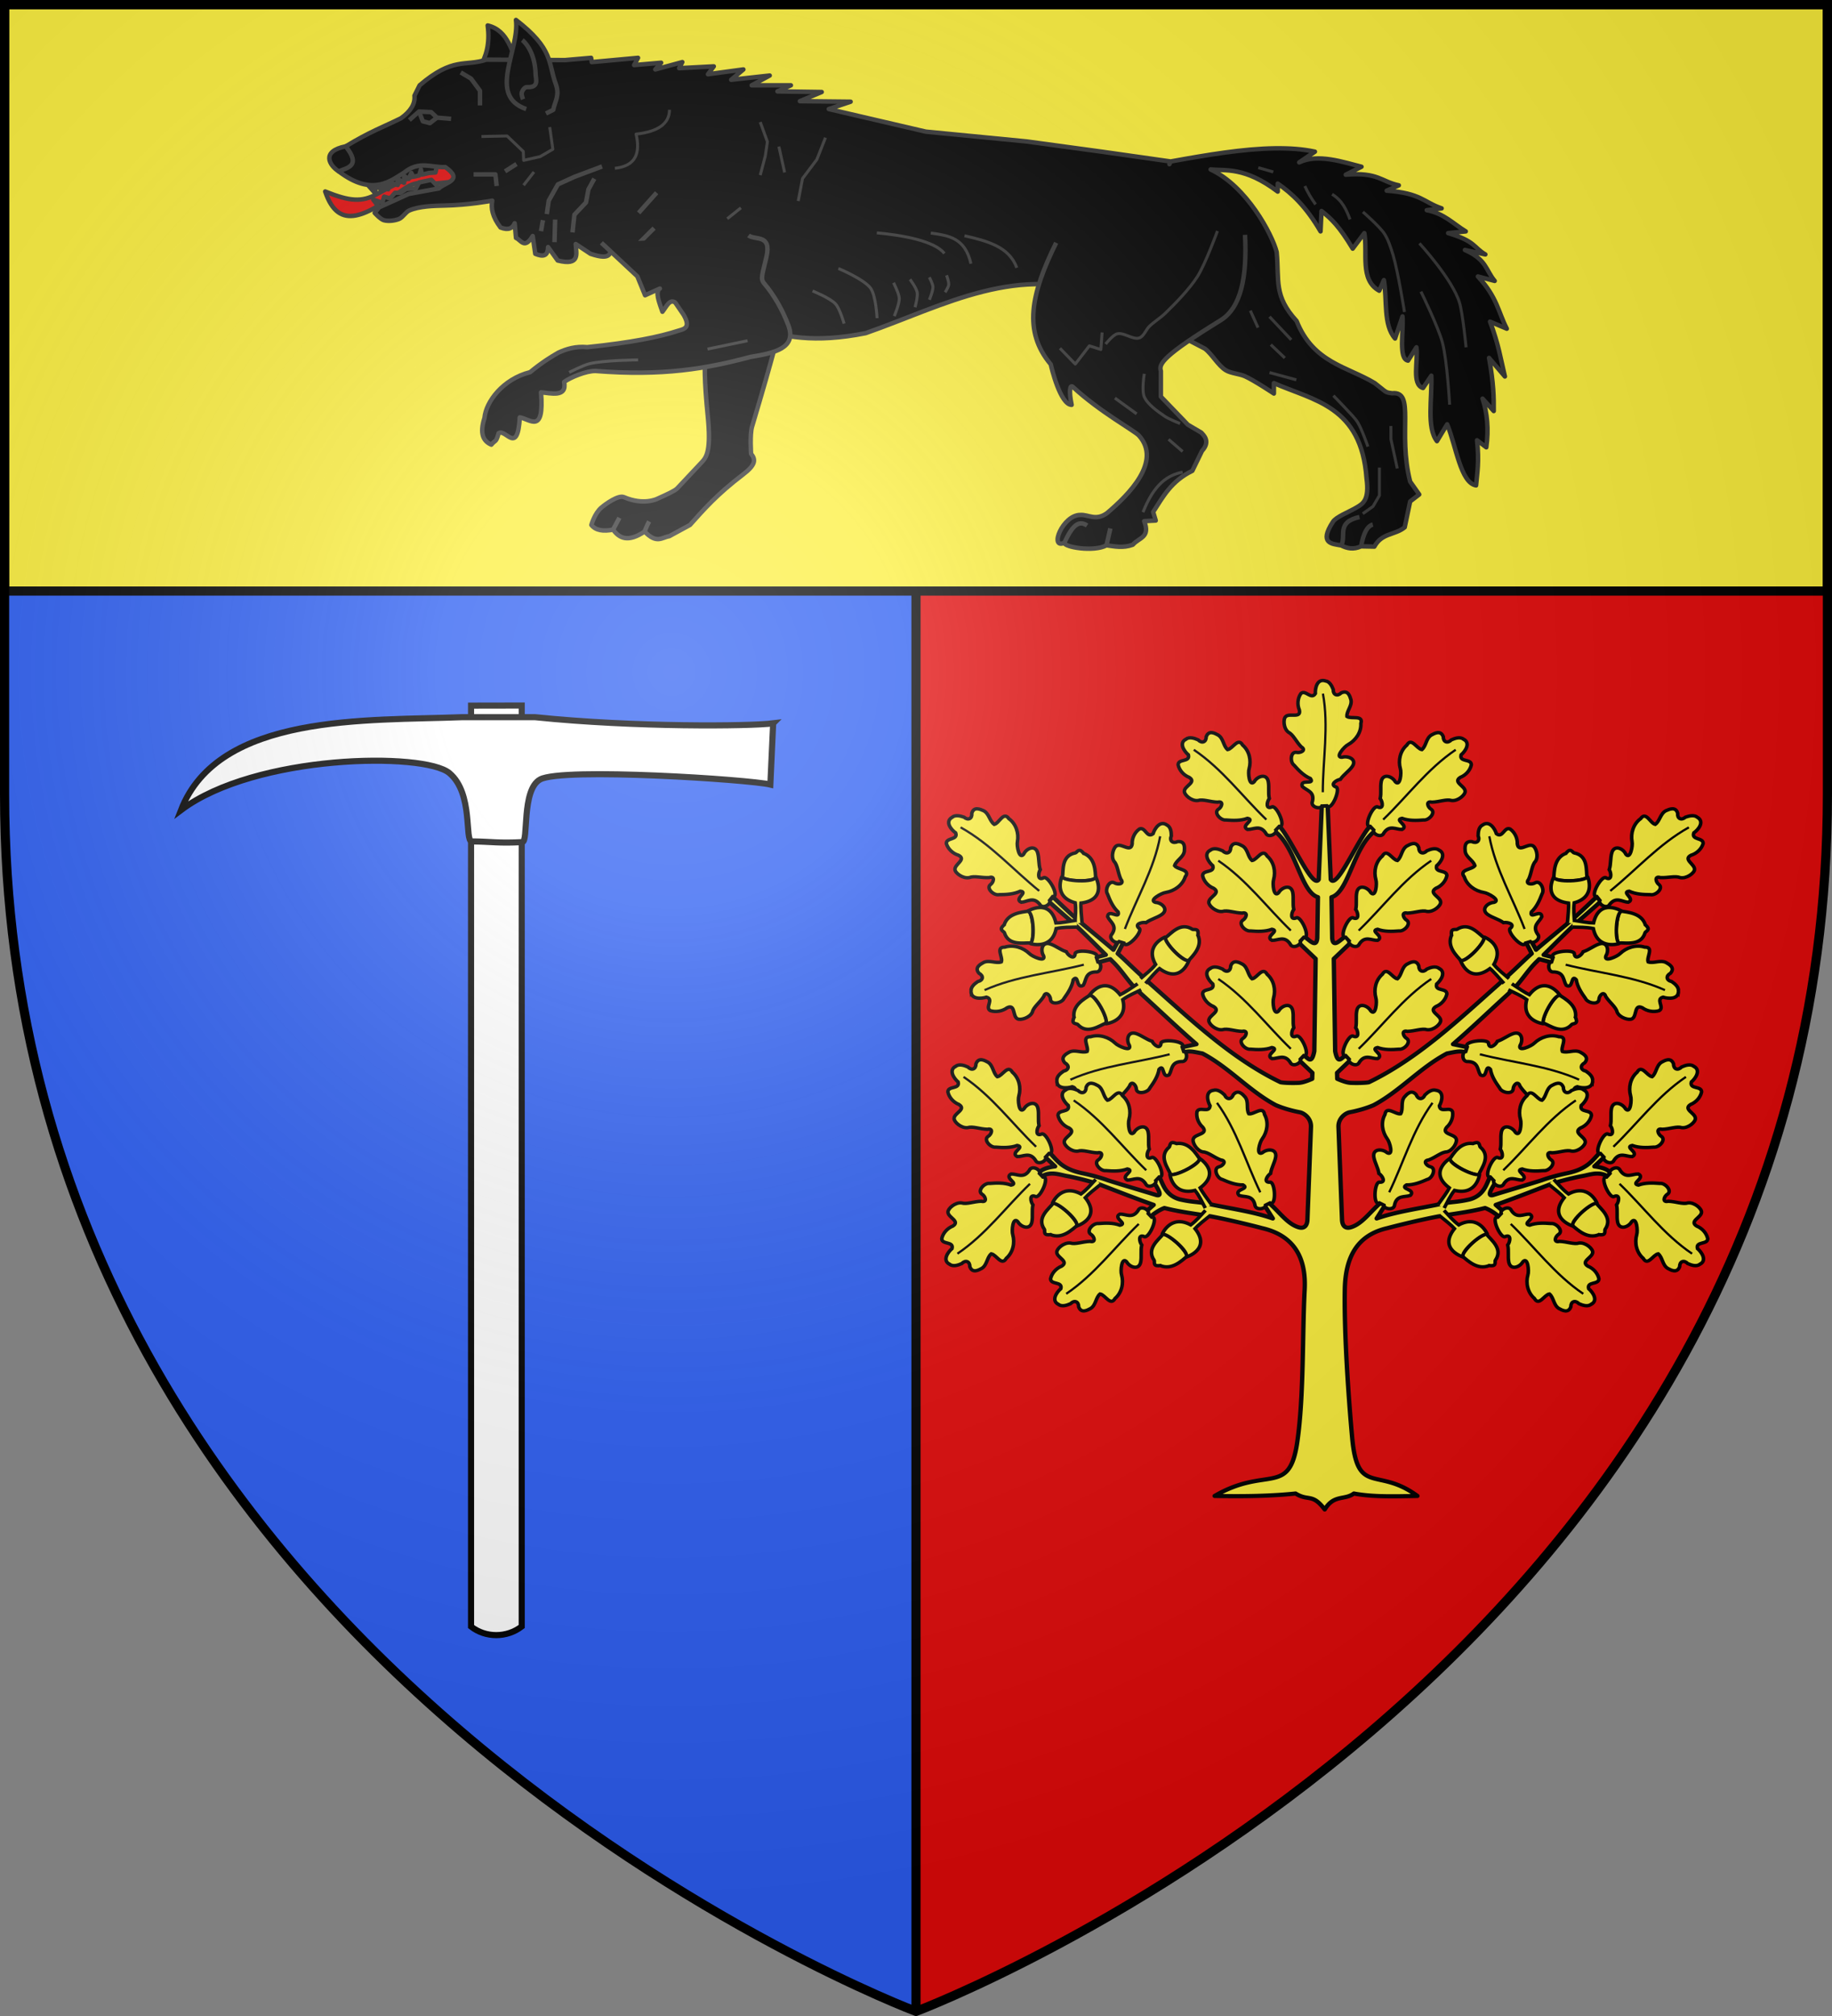
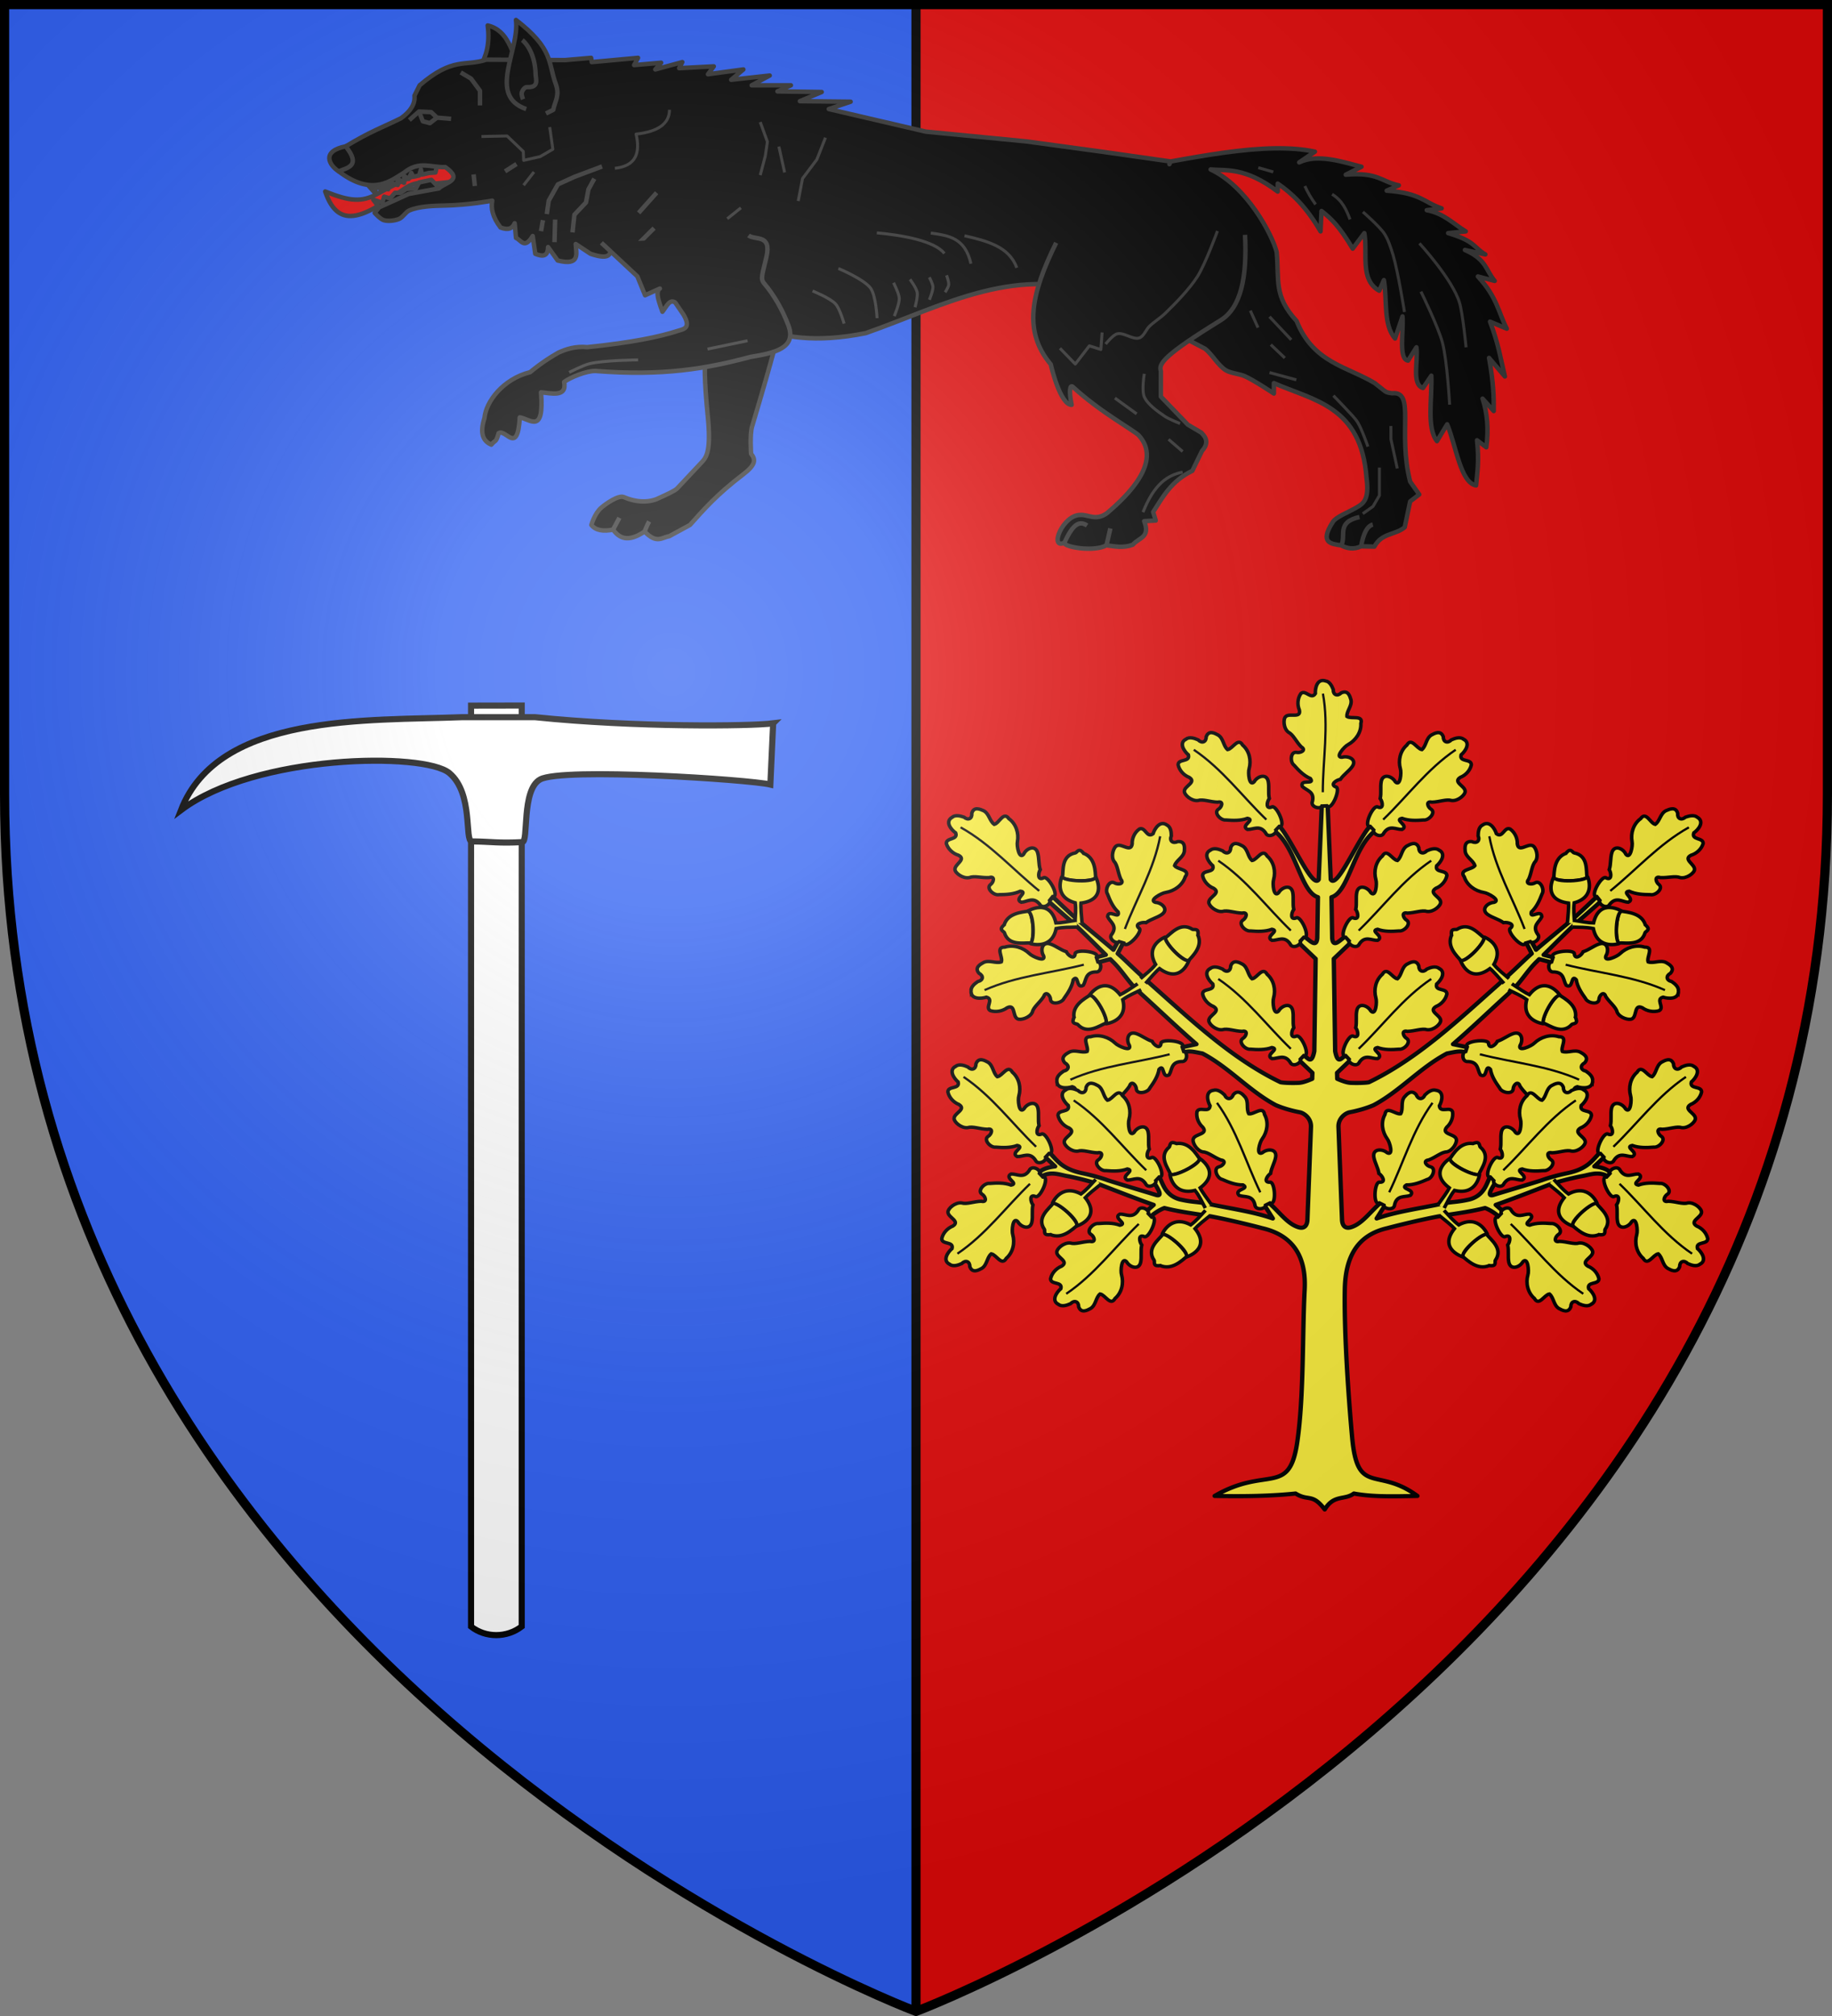
<svg xmlns="http://www.w3.org/2000/svg" xmlns:xlink="http://www.w3.org/1999/xlink" width="600" height="660" version="1.0">
  <rect width="100%" height="100%" fill="#808080" stroke="none" />
  <defs>
    <g id="b">
      <path id="a" d="M0 0v1h.5z" transform="rotate(18 3.157 -.5)" />
      <use xlink:href="#a" width="810" height="540" transform="scale(-1 1)" />
    </g>
    <g id="d">
      <use xlink:href="#b" width="810" height="540" transform="rotate(72)" />
      <use xlink:href="#b" width="810" height="540" transform="rotate(144)" />
    </g>
    <g id="g">
      <path id="f" d="M0 0v1h.5z" transform="rotate(18 3.157 -.5)" />
      <use xlink:href="#f" width="810" height="540" transform="scale(-1 1)" />
    </g>
    <g id="h">
      <use xlink:href="#g" width="810" height="540" transform="rotate(72)" />
      <use xlink:href="#g" width="810" height="540" transform="rotate(144)" />
    </g>
    <g id="j">
      <path id="i" d="M0 0v1h.5z" transform="rotate(18 3.157 -.5)" />
      <use xlink:href="#i" width="810" height="540" transform="scale(-1 1)" />
    </g>
    <path id="k" d="M-298.5-298.5h597V-40C298.5 246.31 0 358.5 0 358.5S-298.5 246.31-298.5-40z" />
    <path id="e" d="M2.922 27.673c0-5.952 2.317-9.844 5.579-11.013 1.448-.519 3.307-.273 5.018 1.447 2.119 2.129 2.736 7.993-3.483 9.121.658-.956.619-3.081-.714-3.787-.99-.524-2.113-.253-2.676.123-.824.552-1.729 2.106-1.679 4.108z" />
    <radialGradient id="z" cx="-80" cy="-80" r="405" gradientUnits="userSpaceOnUse">
      <stop offset="0" style="stop-color:#fff;stop-opacity:.31" />
      <stop offset=".19" style="stop-color:#fff;stop-opacity:.25" />
      <stop offset=".6" style="stop-color:#6b6b6b;stop-opacity:.125" />
      <stop offset="1" style="stop-color:#000;stop-opacity:.125" />
    </radialGradient>
  </defs>
  <g transform="translate(300 300)">
    <use xlink:href="#k" width="600" height="660" style="fill:#e20909" />
    <path d="M-298.5-298.5H0v657S-298.5 246.31-298.5-40z" style="fill:#2b5df2" />
    <path d="M300 658.5V1.5" style="opacity:1;fill:none;fill-opacity:1;fill-rule:nonzero;stroke:#000;stroke-width:3;stroke-linecap:butt;stroke-linejoin:round;stroke-miterlimit:4;stroke-dasharray:none;stroke-dashoffset:0;stroke-opacity:1" transform="translate(-300 -300)" />
-     <path d="M-298.5-298.5h597v192h-597z" style="fill:#fcef3c;fill-opacity:1;fill-rule:nonzero;stroke:#000;stroke-opacity:1;stroke-width:3" />
    <path d="M-95.745 281.381v-4.679h0z" style="opacity:.615;fill:#fcef3c;fill-opacity:.991;fill-rule:evenodd;stroke:#000;stroke-width:2.5;stroke-linecap:round;stroke-linejoin:round;stroke-miterlimit:4;stroke-dasharray:none;stroke-dashoffset:0;stroke-opacity:1" transform="translate(2668.07 1766.199)" />
    <path d="M-95.745 281.381v-4.679h0z" style="opacity:.615;fill:#fcef3c;fill-opacity:.991;fill-rule:evenodd;stroke:#000;stroke-width:2.5;stroke-linecap:round;stroke-linejoin:round;stroke-miterlimit:4;stroke-dasharray:none;stroke-dashoffset:0;stroke-opacity:1" transform="translate(-502.043 1296.604)" />
  </g>
  <path d="M-139.499-278.077c1.983-3.446 3.328-7.498 2.525-13.59 6.827 1.642 7.86 8.787 10.518 14.39" style="fill:#000;fill-opacity:1;fill-rule:nonzero;stroke:#313131;stroke-width:1.462;stroke-linecap:butt;stroke-linejoin:round;stroke-miterlimit:4;stroke-dasharray:none;stroke-opacity:1" transform="translate(296.702 300)" />
  <path d="m-144.758-240.904-11.36 1.199c-3.566-.933-5.86-.125-8.625 1.799-11.711 8.148-20.9 14.154-25.455.6 7.979 3.218 11.963 3.592 17.04.799 6.883-3.788 14.073-7.02 19.775-8.994l9.046-1.199" style="fill:#e20909;fill-opacity:1;fill-rule:nonzero;stroke:#313131;stroke-width:1.462;stroke-linecap:butt;stroke-linejoin:round;stroke-miterlimit:4;stroke-dasharray:none;stroke-opacity:1" transform="translate(296.702 300)" />
  <path d="M-183.466-252.096c-8.176 1.62-5.386 6.243-2.314 8.194l7.783-1.2zM-153.593-245.7l-.492 2.173-2.083.14-2.38.566-.297-1.696-.595 1.979-1.934.424-.595-1.272-.893 1.978-1.487-.989v2.261l-2.232-1.413.15 2.12-2.827-.848-.298 2.261-1.487-1.696-.446 2.12-2.53-2.12.447 3.25-2.38-2.685 5.37-3.836 10.578-4.724zM-170.873-229.94l-3.592-4.684 2.976.989.595-1.979 1.933.566 1.637-1.837h1.785l1.934-1.272 3.123-.142 1.042-1.978 4.016-.848 1.636 1.696 1.4 3.115" style="fill:#000;fill-opacity:1;fill-rule:nonzero;stroke:#313131;stroke-width:1.462;stroke-linecap:butt;stroke-linejoin:round;stroke-miterlimit:4;stroke-dasharray:none;stroke-opacity:1" transform="translate(296.702 300)" />
  <path d="m-103.113-281.064-8.562.742-25.72-.149c-7.032 2.336-10.863-1.019-21.874 8.402l-1.688 3.384c.292 2.744-1.333 5.18-4.406 7.392-5.834 2.878-10.26 4.426-18.094 9.204 5.017 6.396.75 6.913-2.312 8.193 11.099 8.464 17.205 2.931 21.437.386 4.94-4.028 9.03-1.55 13.47-1.781 6.246 4.394-.208 4.997-2.095 6.977l-9.906 1.81-9.656 4.394-1.469 1.811s1.83 2.035 2.938 2.375c1.446.444 3.632.178 5.03-.386 1.236-.497 2.157-2.257 3.376-2.79 3.186-1.394 8.055-1.533 11.562-1.604 8.026-.16 15.594-1.603 15.594-1.603-.44 2.45 0 5.213 2.719 8.788 2.663 1.024 3.938.209 4.625-1.395l.437 4.809c1.648.632 2.736 3.9 5.47-.624l.843 5.82c2.4 1.006 4.154.92 4.187-2.198l3.157 4.394c7.426 1.834 6.093-2.174 5.906-5.403l4.844 3.206c7.29 2.481 6.47-.62 6.937-2.82l47.094 27.075c9.169 2.874 19.132 5.112 36.094 1.722 25.617-8.958 50.442-23.431 78.937-11.608l32.156 16.684c2.363 1.806 4.299 5.501 6.844 7.066 1.659 1.02 4.463 1.16 6.25 1.96 3.047 1.363 9.5 5.67 9.5 5.67v-3.414c13.032 5.745 28.624 7.455 30.344 31.112.976 7.131-1.13 8.342-3.25 9.59-2.724 1.601-6.673 3.05-7.749 4.697-4.702 7.194-.264 7.188 2.686 7.741 1.948.983 4.026 1.434 6.532.297l4.343.09c2.479-4.551 6.748-3.709 9.938-6.324l1.781-8.461 2.969-2.286-2.969-4.216c-4.146-16.22 1.775-29.678-5.875-28.915-2.495-.313-1.817-.34-5.719-3.325-9.1-5.48-20.106-6.619-25.593-20.336-7.554-8.232-5.66-13.131-6.532-22.593-1.459-5.718-9.8-21.487-21.625-27.015 4.836.476 11.185-.93 21.97 7.244v-2.613c4.675 3.166 9.354 7.607 14.03 15.645l.313-6.68c3.277 2.578 5.781 4.967 10.219 12.321l3.812-5.077c1.16 6.543-1.575 15.324 4.875 18.852l1.531-3.473c1.103 6.457-.27 14.673 3.657 19.118l2.437-7.243c.37 5.226-1.377 13.947 1.813 14.487l2.75-4.364c.62 4.54-1.667 12.172 2.156 13.33l2.719-4.038c.287 7.453-1.628 17.006 1.843 21.435l3.344-5.522c2.97 7.207 4.384 19.163 9.469 20.01.369-4.25 1.066-7.694.312-14.785l3.032 2.315c.827-5.897.333-11.174-1.22-15.942l3.657 4.067c.034-4.379-.01-8.954-1.531-17.397l5.187 6.086c-1.361-5.673-2.053-10.554-4.875-17.96l5.5 2.315c-2.868-5.59-3.08-10.172-9.468-17.1l5.5 1.455c-2.93-3.456-2.598-6.989-9.75-10.124l6.687 1.455c-3.845-2.225-3.152-4.335-12.187-6.977l5.78-.564c-4.081-2.46-7.027-5.844-12.78-6.946l4.875-.594c-5.834-1.95-6.726-5.003-18-5.79l3.968-1.75c-5.724-1.18-6.7-4.38-17.375-3.474l5.157-2.613c-5.844-1.47-14.256-4.41-20.407-1.425l5.157-3.503c-3.981-.863-8.382-1.162-13.094-1.098-10.366.139-22.186 2.134-34.156 4.304l-.407.891.407-.89-22.344-3.177-24.844-3.385-33-3.206-31.781-7.392 7.156-2.405-16.625-.178 7.156-2.998-14.5-.208 4.407-1.99H-50.52l5.906-3.205-12.625 1.395 4-3.384-11.594 1.573 1.907-2.583-11.344.594 1.031-1.99-8.844 2.406 1.907-2.197-8.844.772 1.281-2.375-15.156 1.395z" style="fill:#000;fill-opacity:1;fill-rule:nonzero;stroke:#313131;stroke-width:1.462;stroke-linecap:butt;stroke-linejoin:round;stroke-miterlimit:4;stroke-dasharray:none;stroke-opacity:1" transform="translate(296.702 300)" />
  <path d="M111.054-223.117c.72 13.613-1.267 23.838-7.994 27.98-18.863 11.61-20.322 14.312-19.565 16.587v8.394l8.836 9.193 4.418 2.598c.638.747 3.15 2.821.21 5.996l-3.155 6.5c-6.98 3.394-9.623 8.555-12.833 13.485l.841 2.798-3.786.2c2.099 5.41-1.628 5.293-3.718 7.718-3.27 1.19-5.89.532-8.625.2-4.2 2.252-13.914.577-13.802-.83-5.054 2.204-.59-9.117 5.216-9.115 2.651-.2 5.07 2.08 8.768-.608 7.175-6.076 17.994-16.909 10.478-25.345-1.326-1.555-12.712-7.678-21.673-15.979-.975-.903-1.333 1.476-.399 5.89-3.7-.053-6.624-12.177-6.836-13.259-9.096-10.8-6.512-23.053 1.77-39.805M-117.9-262.85l2.394-1.193c.436-2.587 2.233-4.63.831-8.438-2.545-6.916-.653-11.443-13.043-20.985 1.26 9.927-9.476 24.754 3.366 29.179" style="fill:#000;fill-opacity:1;fill-rule:nonzero;stroke:#313131;stroke-width:1.462;stroke-linecap:butt;stroke-linejoin:round;stroke-miterlimit:4;stroke-dasharray:none;stroke-opacity:1" transform="translate(296.702 300)" />
  <path d="M-125.404-267.485s-.61-1.553-.42-2.198c.205-.695.924-1.841 1.683-1.799 4.103.23 2.9-2.62 2.867-4.095-.185-8.186-4.368-11.31-4.368-11.31M-162.64-260.69l3.156-2.798 3.997.2 1.894 1.799 4.628.4" style="fill:none;fill-opacity:1;fill-rule:nonzero;stroke:#313131;stroke-width:1.462;stroke-linecap:butt;stroke-linejoin:round;stroke-miterlimit:4;stroke-dasharray:none;stroke-opacity:1" transform="translate(296.702 300)" />
  <path d="m-153.593-261.49-2.315 1.8-2.314-.6-1.262-3.198" style="fill:none;fill-opacity:1;fill-rule:nonzero;stroke:#313131;stroke-width:1.462;stroke-linecap:butt;stroke-linejoin:round;stroke-miterlimit:4;stroke-dasharray:none;stroke-opacity:1" transform="translate(296.702 300)" />
  <path d="M-77.439-264.087q0 6.795-10.94 7.994c1.41 6.088.042 10.419-6.942 11.192" style="fill:none;fill-opacity:1;fill-rule:nonzero;stroke:#313131;stroke-width:.975;stroke-linecap:butt;stroke-linejoin:round;stroke-miterlimit:4;stroke-dasharray:none;stroke-opacity:1" transform="translate(296.702 300)" />
  <path d="m-109.205-223.917.631-5.795 3.787-3.997.815-4.315 1.92-3.48M-91.323-215.723l4.417-5.196 4.418-4.397M-81.646-236.907l-5.89 6.595M-99.528-245.5l-9.046 3.397-5.415 2.47-3 5.324-.63 4.397M-115.095-220.719l.21-7.395M-119.513-224.316l.63-3.598" style="fill:none;fill-opacity:1;fill-rule:nonzero;stroke:#313131;stroke-width:1.462;stroke-linecap:butt;stroke-linejoin:round;stroke-miterlimit:4;stroke-dasharray:none;stroke-opacity:1" transform="translate(296.702 300)" />
  <path d="m-116.664-258.395 1.03 7.249-4.148 2.411-5.411 1.236-.128-2.912-5.307-5.073-8.399.174" style="fill:none;fill-opacity:1;fill-rule:nonzero;stroke:#313131;stroke-width:.975;stroke-linecap:butt;stroke-linejoin:round;stroke-miterlimit:4;stroke-dasharray:none;stroke-opacity:1" transform="translate(296.702 300)" />
-   <path d="M-141.602-242.903h7.152l.421 3.797M-131.294-243.902l3.746-2.405" style="fill:none;fill-opacity:1;fill-rule:nonzero;stroke:#313131;stroke-width:1.462;stroke-linecap:butt;stroke-linejoin:round;stroke-miterlimit:4;stroke-dasharray:none;stroke-opacity:1" transform="translate(296.702 300)" />
+   <path d="M-141.602-242.903l.421 3.797M-131.294-243.902l3.746-2.405" style="fill:none;fill-opacity:1;fill-rule:nonzero;stroke:#313131;stroke-width:1.462;stroke-linecap:butt;stroke-linejoin:round;stroke-miterlimit:4;stroke-dasharray:none;stroke-opacity:1" transform="translate(296.702 300)" />
  <path d="m-125.225-239.356 3.398-4.346" style="fill:none;fill-opacity:1;fill-rule:nonzero;stroke:#313131;stroke-width:.975;stroke-linecap:butt;stroke-linejoin:round;stroke-miterlimit:4;stroke-dasharray:none;stroke-opacity:1" transform="translate(296.702 300)" />
  <path d="M-139.499-265.486v-4.797l-2.945-3.997-3.366-1.998" style="fill:none;fill-opacity:1;fill-rule:nonzero;stroke:#313131;stroke-width:1.462;stroke-linecap:butt;stroke-linejoin:round;stroke-miterlimit:4;stroke-dasharray:none;stroke-opacity:1" transform="translate(296.702 300)" />
  <path d="M-41.35-192.856c.409-1.019-1.795 8.326-9.04 32.514-.77 2.568-.323 8.895-.323 8.895 1.578 1.919 1.52 3.622-2.583 6.749-8.675 6.609-12.939 11.542-17.436 16.563l-6.78 3.681c-2.386.359-4.095 2.644-8.073-1.533-5.486 3.675-8.261 2.2-10.332-.614-3.165.625-5.658.292-7.103-1.534 0 0 1.023-3.772 3.282-5.693 1.461-1.243 5.586-4.182 7.373-3.414 6.582 2.828 10.978.519 10.978.519 3.35-1.505 5.754-2.625 6.458-3.374l8.072-8.59c1.595-1.696 3.091-3.851 1.937-15.336-2.206-21.941-.158-24.27 1.937-28.833" style="fill:#000;fill-opacity:1;fill-rule:nonzero;stroke:#313131;stroke-width:1.462;stroke-linecap:butt;stroke-linejoin:round;stroke-miterlimit:4;stroke-dasharray:none;stroke-opacity:1" transform="translate(296.702 300)" />
  <path d="m-99.738-220.52 11.78 10.993 2.525 6.195 4.838-2.198c-1.635 1.075-.222 4.467.842 7.594 1.295-1.609 2.39-4.361 4.207-2.998l2.735 3.997c2.402 4.195.28 4.63-1.683 5.197-6.235 2.034-15.245 3.893-29.873 5.396-3.817-.344-6.762.555-9.466 1.798-2.656 1.52-5.491 3.295-9.257 6.396-8.93 2.252-14.48 9.698-14.936 14.989-1.666 5.206-.38 7.608 2.246 8.738 1.44-1.755 1.463-.499 2.382-3.742 2.328-1.64 6.186 7.39 6.942-5.196 3.477.626 8.033 5.627 6.943-8.194 3.097.233 8.594 1.82 7.573-3.398 1.982-1.472 7.24-3.671 10.308-3.597 21.943 1.73 36.19-.71 50.7-4.597 7.91-1.294 15.282-2.852 12.412-10.392-1.933-5.08-4.658-9.842-7.994-13.79-1.223-1.447-.418-3.083.841-8.594 1.714-7.504-3.654-5.337-5.89-6.994" style="fill:#000;fill-opacity:1;fill-rule:nonzero;stroke:#313131;stroke-width:1.462;stroke-linecap:butt;stroke-linejoin:round;stroke-miterlimit:4;stroke-dasharray:none;stroke-opacity:1" transform="translate(296.702 300)" />
  <path d="M51.881-122.298c2.755-5.973 4.832-7.434 7.44-5.654M65.683-121.469l1.271-5.537M149.075-121.138c.74-4.173 1.987-6.666 3.844-7.13M142.543-121.435c1.787-3.15-1.759-7.568 6.003-9.3M-95.917-126.601l2.073-3.883M-85.585-125.987s.707-1.896 1.489-3.304" style="fill:none;fill-opacity:1;fill-rule:nonzero;stroke:#313131;stroke-width:1.462;stroke-linecap:butt;stroke-linejoin:round;stroke-miterlimit:4;stroke-dasharray:none;stroke-opacity:1" transform="translate(296.702 300)" />
  <path d="M-110.286-178.087s4.524-2.318 6.638-2.838c4.644-1.14 15.932-1.261 15.932-1.261M168.187-220.34s10.86 11.823 13.125 19.454c1.083 3.652 2.143 14.6 2.143 14.6M178.065-167.519s-.784-14.349-2.347-20.29c-1.38-5.241-7.041-16.721-7.041-16.721M163.279-197.842s-2.098-13.23-3.755-18.728c-.644-2.138-1.57-5.03-2.817-6.912-1.643-2.484-7.04-7.135-7.04-7.135M145.442-228.164c-1.174-3.121-2.5-6.17-5.867-8.25M134.177-233.07c-1.451-2.006-2.628-4.013-3.52-6.02M120.304-243.704l-4.903-1.405M102.023-224.374s-3.92 10.786-6.571 14.938c-2.567 4.02-7.093 8.686-10.561 12.04-1.435 1.387-3.734 2.846-5.164 4.237-1.083 1.053-1.827 3.291-3.286 3.79-2.091.715-5.14-1.924-7.275-1.338-1.484.407-3.755 3.345-3.755 3.345M36.308-212.334c-2.494-6.93-9.736-8.788-17.132-10.48M21.288-213.672c-1.917-8.495-7.242-9.196-13.143-10.033M12.604-217.016c-3.178-4.076-13.55-5.976-22.144-6.748M-22.13-212.111s8.432 3.51 10.56 6.466c1.786 2.479 2.113 9.81 2.113 9.81M-20.253-194.051s-1.37-4.88-2.817-6.466c-1.715-1.882-7.51-4.236-7.51-4.236M-26.355-254.92l-2.817 7.135-4.694 6.243-1.408 7.358M-58.509-228.387l4.46-3.568M-47.713-242.657l1.643-6.243.704-4.682-2.347-6.466M-39.733-243.549l-1.878-8.472M-3.825-196.504s1.711-3.997 1.643-5.797c-.061-1.628-1.877-5.128-1.877-5.128M2.982-199.402s.975-3.443.704-4.906c-.263-1.414-2.347-4.236-2.347-4.236M7.676-201.855s1.232-2.923 1.173-4.236c-.045-.994-1.173-3.122-1.173-3.122M13.308-209.882s.813 2.17.704 3.122c-.091.803-1.173 2.452-1.173 2.452M78.065-177.633s-.913 5.46 0 7.554c1.087 2.493 4.39 4.783 6.696 6.361 1.366.936 5.021 2.385 5.021 2.385M90.62-152.188l-4.604-3.976M90.62-145.43c-4.778.93-9.304 3.769-12.974 13.12M75.554-164.513l-7.115-5.169M50.444-185.982l5.022 5.169 4.603-5.964 3.767 1.193.418-5.566M158.834-160.537l.016 4.34 2.076 9.574M149.627-131.825l3.348-2.385 2.093-3.578v-9.144M151.301-153.779s-1.973-5.739-3.348-7.951c-.907-1.46-2.6-3.09-3.766-4.373-1.22-1.343-4.185-4.374-4.185-4.374M127.865-175.645l-8.788-2.385M124.099-182.801l-4.603-4.374M115.31-192.74l-2.51-5.567M119.077-196.319l7.114 7.554M-51.87-188.452l-13.107 2.737" style="fill:none;fill-opacity:1;fill-rule:nonzero;stroke:#313131;stroke-width:.975;stroke-linecap:butt;stroke-linejoin:round;stroke-miterlimit:4;stroke-dasharray:none;stroke-opacity:1" transform="translate(296.702 300)" />
  <g style="display:inline" transform="matrix(1.002 0 0 .962 -1141.946 -117.33)">
    <path d="m1572.664 396.004-.97.344-1 24.906c-2.01 3.538-9.082-14.191-13-18.312l-1.687 1.656c7.323 5.326 8.696 20.896 14.438 22.688l-.219 13.937c-.329 3.671-2.675.434-4.375-.594l-1.687 2.125 5.53 5.5-.437 31.438c-1.039 5.482-2.427 1.279-3.656 1.625l-1.344 1.406 4.375 4.344-.062 2.031c-1.342.619-3.076 1.316-4.375 1.375-2.328.106-5.188 0-6-.219-15.939-8.025-29.226-21.202-42.25-33.218a357 357 0 0 1-8.313-8.063 90 90 0 0 0-2.625-2.5l2.032-4.156-1.625-.531-1.813 3.406c-3.757-3.369-8.274-7.15-11.531-10.031-2.5-2.213-8.25-7.97-8.25-7.97l-1.438 1.5s4.546 4.222 6.344 5.813c3.383 2.994 8.355 8.28 12.375 12.407l-3.187.875.125 1.843 4.53-1.25c.262.264.567.598.813.844 3.09 3.08 5.224 7.133 8.438 10.156 5.988 5.633 12.308 11.984 18.906 17.938l-4.656 1.031.5 1.813c1.722-.77 3.586-.17 6.125.312 8.787 4.812 15.239 12.724 23.937 17.563 2.344 1.068 5.223 1.913 7.844 2.437 1.495.299 3.795 2.1 3.688 5l-1.157 31.594c-.057 1.558-.728 3.226-2.875 2.562-3.708-1.147-6.315-5.277-9.625-8.218l-1.593.625 2.78 4.593a89 89 0 0 0-1.562-.531c-5.658-1.877-13.25-3.042-19.718-4.469-3.369-.742-4.854-.466-9.157-1.5-5.421-1.551-5.658-6.707-6.906-7.843l-1.687 1.687c.871 1.68 3.386 5.221 1.062 4.719-5.526-1.772-10.552-3.268-16.062-5.094-2.046-.797-5.338-1.738-8.125-2.344-7.054-1.532-8.345-4.53-11-7.218l-1.47 1.468 3.47 3.407c-2.45.302-4.677 1.07-5.25 2.312l1 1c2.893-1.72 5.754-.473 8.156-.031 2.207.406 7.818 1.773 10.969 3 5.764 2.316 11.515 4.662 17.343 6.812l-2.625 2.407 1.282 1.843c1.458-1.316 3.02-2.453 4.843-3.187 4.198 1.127 8.925 1.805 13.282 2.5 4.016.64 13.498 2.906 18.625 4.344 9.928 2.356 14.518 9.415 13.937 20.937-.77 15.26-.232 36.204-2.406 51.806-2.616 18.77-9.933 8.057-27.01 18.403 9.602.196 18.6.03 26.447-.828 4.244 2.75 5.402-.23 9.532 5.431 3.028-5.197 6.475-3.077 9.53-5.431 6.21 1.225 13.53.964 20.76.828-13.093-10.085-19.553.202-21.322-19.825-.994-11.332-2.678-34.501-2.406-50.384.19-11.08 4.009-18.581 13.938-20.937 5.127-1.438 14.608-3.704 18.625-4.344 4.356-.695 9.083-1.373 13.28-2.5 1.823.734 3.386 1.87 4.845 3.187l1.28-1.843-2.624-2.407c5.829-2.15 11.579-4.496 17.344-6.812 3.15-1.227 8.76-2.594 10.968-3 2.403-.442 5.263-1.689 8.157.031l1-1c-.574-1.241-2.8-2.01-5.25-2.312l3.468-3.407-1.468-1.468c-2.656 2.689-3.947 5.686-11 7.218-2.788.606-6.08 1.547-8.125 2.344-5.511 1.826-10.537 3.322-16.063 5.094-2.324.502.19-3.039 1.063-4.719l-1.688-1.687c-1.248 1.136-1.485 6.292-6.906 7.843-4.303 1.034-5.788.758-9.156 1.5-6.47 1.427-14.06 2.592-19.72 4.469a88 88 0 0 0-1.562.531l2.782-4.593-1.594-.625c-3.31 2.94-5.917 7.071-9.625 8.218-2.146.664-2.817-1.004-2.875-2.562l-1.156-31.594c-.107-2.9 2.193-4.701 3.687-5 2.621-.524 5.5-1.369 7.844-2.437 8.698-4.839 15.15-12.751 23.937-17.563 2.54-.482 4.404-1.082 6.125-.312l.5-1.813-4.656-1.031c6.598-5.954 12.918-12.305 18.906-17.938 3.214-3.023 5.348-7.075 8.438-10.156.246-.246.552-.58.812-.844l4.532 1.25.125-1.843-3.188-.875c4.02-4.126 8.992-9.413 12.375-12.407 1.799-1.591 6.344-5.812 6.344-5.812l-1.438-1.5s-5.75 5.756-8.25 7.969c-3.256 2.881-7.774 6.662-11.53 10.03l-1.813-3.405-1.625.53 2.03 4.157a89 89 0 0 0-2.624 2.5c-3.07 3.06-5.191 5.126-8.313 8.063-13.024 12.016-26.311 25.193-42.25 33.218-.811.22-3.671.325-6 .219-1.3-.06-3.033-.756-4.375-1.375l-.062-2.031 4.375-4.344-1.344-1.406c-1.229-.346-2.617 3.857-3.656-1.625l-.438-31.438 5.532-5.5-1.688-2.125c-1.7 1.028-4.046 4.265-4.375.594l-.219-13.937c5.742-1.792 7.116-17.362 14.438-22.688l-1.688-1.656c-3.917 4.12-10.989 21.85-13 18.312l-1-24.906z" style="fill:#fcef3c;fill-opacity:1;stroke:#000;stroke-width:1.422;stroke-linecap:butt;stroke-linejoin:round;stroke-miterlimit:4;stroke-dasharray:none;stroke-opacity:1" />
    <path d="M1572.805 353.65c-2.609-.753-3.314 2.45-3.204 4.343-1.372 2.272-3.208-1.462-4.744.008-1.072 1.6-1.227 3.803-.488 5.58.638 3.003-3.178.948-4.46 2.244-.874.757-.785 4.038.907 5.346 1.57.791 2.469 3.168 4.17 4.965 1.79 1.092-.202 2.203-1.597 1.864-1.922-.297-2.138 3.317-.77 4.346 1.526 1.8 3.182 3.576 5.366 4.565 1.564 2.33-3.492-.029-2.67 2.678 1.346 1.416 4.063 1.674 3.348 5.023-.828 1.955 2.567 2.931 3.074 1.642l1.657-.073c1.428 1.941 4.412-5.406 3.097-6.333-2.348-.8-.08-2.45 1.295-2.663 1.048-1.634 2.793-2.755 3.89-4.377 1.59-2.407-1.286-3.751-3.339-3.149-2.497.167.776-3.702 1.962-4.297 2.515-1.454 4.343-4.223 4.18-7.185.9-3.02-3.185-1.39-4.554-2.386-.148-1.868 1.736-3.602 1.319-5.65-.33-1.183-.893-3.441-3.144-2.402-1.295 1.31-2.703.729-2.65-1.12-.454-1.23-1.187-2.768-2.645-2.97z" style="fill:#fcef3c;fill-opacity:1;fill-rule:evenodd;stroke:#000;stroke-width:1.159;stroke-linecap:butt;stroke-linejoin:miter;stroke-miterlimit:4;stroke-dasharray:none;stroke-opacity:1" />
    <path d="M1572.033 391.572c.015-11.186 1.996-22.372.045-33.558" style="fill:none;stroke:#000;stroke-width:.737;stroke-linecap:butt;stroke-linejoin:miter;stroke-miterlimit:4;stroke-dasharray:none;stroke-opacity:1" />
    <g id="y" transform="translate(1409.664 148.598)">
      <g id="l">
        <path d="M722.075 72.353c-4.954-1.427-6.294 4.654-6.084 8.249-2.604 4.314-6.092-2.777-9.008.014-2.034 3.037-2.33 7.222-.926 10.594 1.21 5.703-6.034 1.802-8.469 4.262-1.658 1.438-1.49 7.667 1.723 10.15 2.98 1.502 4.688 6.015 7.918 9.427 3.399 2.073-.384 4.182-3.033 3.538-3.649-.563-4.06 6.298-1.46 8.252 2.896 3.418 6.04 6.79 10.187 8.668 2.97 4.423-6.631-.054-5.07 5.084 2.555 2.69 7.715 3.18 6.357 9.538-1.572 3.711 4.874 5.566 5.837 3.119l3.145-.14c2.712 3.686 8.378-10.265 5.88-12.024-4.457-1.517-.15-4.651 2.46-5.057 1.99-3.103 5.302-5.23 7.385-8.31 3.021-4.57-2.442-7.123-6.338-5.979-4.742.317 1.473-7.029 3.723-8.159 4.776-2.76 8.248-8.018 7.937-13.642 1.711-5.734-6.047-2.638-8.647-4.53-.28-3.546 3.296-6.838 2.505-10.728-.625-2.246-1.696-6.533-5.97-4.56-2.458 2.486-5.131 1.384-5.031-2.127-.862-2.336-2.254-5.255-5.021-5.639z" style="fill:#fcef3c;fill-opacity:1;fill-rule:evenodd;stroke:#000;stroke-width:2.201;stroke-linecap:butt;stroke-linejoin:miter;stroke-miterlimit:4;stroke-dasharray:none;stroke-opacity:1" transform="rotate(-45 474.547 448.878)scale(.527)" />
        <path d="M720.609 144.357c.028-21.239 3.79-42.477.085-63.715" style="fill:none;stroke:#000;stroke-width:1.4;stroke-linecap:butt;stroke-linejoin:miter;stroke-miterlimit:4;stroke-dasharray:none;stroke-opacity:1" transform="rotate(-45 474.547 448.878)scale(.527)" />
      </g>
      <use xlink:href="#l" id="m" width="600" height="660" x="0" y="0" transform="translate(8 37.751)" />
      <use xlink:href="#m" width="600" height="660" transform="translate(0 40.249)" />
      <g id="n">
        <path d="M722.075 72.353c-4.954-1.427-6.294 4.654-6.084 8.249-2.604 4.314-6.092-2.777-9.008.014-2.034 3.037-2.33 7.222-.926 10.594 1.21 5.703-6.034 1.802-8.469 4.262-1.658 1.438-1.49 7.667 1.723 10.15 2.98 1.502 4.688 6.015 7.918 9.427 3.399 2.073-.384 4.182-3.033 3.538-3.649-.563-4.06 6.298-1.46 8.252 2.896 3.418 6.04 6.79 10.187 8.668 2.97 4.423-6.631-.054-5.07 5.084 2.555 2.69 7.715 3.18 6.357 9.538-1.572 3.711 4.874 5.566 5.837 3.119l3.145-.14c2.712 3.686 8.378-10.265 5.88-12.024-4.457-1.517-.15-4.651 2.46-5.057 1.99-3.103 5.302-5.23 7.385-8.31 3.021-4.57-2.442-7.123-6.338-5.979-4.742.317 1.473-7.029 3.723-8.159 4.776-2.76 8.248-8.018 7.937-13.642 1.711-5.734-6.047-2.638-8.647-4.53-.28-3.546 3.296-6.838 2.505-10.728-.625-2.246-1.696-6.533-5.97-4.56-2.458 2.486-5.131 1.384-5.031-2.127-.862-2.336-2.254-5.255-5.021-5.639z" style="fill:#fcef3c;fill-opacity:1;fill-rule:evenodd;stroke:#000;stroke-width:2.201;stroke-linecap:butt;stroke-linejoin:miter;stroke-miterlimit:4;stroke-dasharray:none;stroke-opacity:1" transform="rotate(-50 439.674 508.803)scale(.527)" />
        <path d="M720.609 144.357c.028-21.239 3.79-42.477.085-63.715" style="fill:none;stroke:#000;stroke-width:1.4;stroke-linecap:butt;stroke-linejoin:miter;stroke-miterlimit:4;stroke-dasharray:none;stroke-opacity:1" transform="rotate(-50 439.674 508.803)scale(.527)" />
      </g>
      <use xlink:href="#n" id="o" width="600" height="660" x="0" y="0" transform="rotate(-55 101.09 275.099)" />
      <use xlink:href="#n" width="600" height="660" transform="rotate(70 74.428 303.028)" />
      <use xlink:href="#o" width="600" height="660" transform="translate(28.051 30.486)" />
      <g id="p">
        <path d="M722.075 72.353c-4.954-1.427-6.294 4.654-6.084 8.249-2.604 4.314-6.092-2.777-9.008.014-2.034 3.037-2.33 7.222-.926 10.594 1.21 5.703-6.034 1.802-8.469 4.262-1.658 1.438-1.49 7.667 1.723 10.15 2.98 1.502 4.688 6.015 7.918 9.427 3.399 2.073-.384 4.182-3.033 3.538-3.649-.563-4.06 6.298-1.46 8.252 2.896 3.418 6.04 6.79 10.187 8.668 2.97 4.423-6.631-.054-5.07 5.084 2.555 2.69 7.715 3.18 6.357 9.538-1.572 3.711 4.874 5.566 5.837 3.119l3.145-.14c2.712 3.686 8.378-10.265 5.88-12.024-4.457-1.517-.15-4.651 2.46-5.057 1.99-3.103 5.302-5.23 7.385-8.31 3.021-4.57-2.442-7.123-6.338-5.979-4.742.317 1.473-7.029 3.723-8.159 4.776-2.76 8.248-8.018 7.937-13.642 1.711-5.734-6.047-2.638-8.647-4.53-.28-3.546 3.296-6.838 2.505-10.728-.625-2.246-1.696-6.533-5.97-4.56-2.458 2.486-5.131 1.384-5.031-2.127-.862-2.336-2.254-5.255-5.021-5.639z" style="fill:#fcef3c;fill-opacity:1;fill-rule:evenodd;stroke:#000;stroke-width:2.201;stroke-linecap:butt;stroke-linejoin:miter;stroke-miterlimit:4;stroke-dasharray:none;stroke-opacity:1" transform="rotate(-45 571.3 595.385)scale(.527)" />
        <path d="M720.609 144.357c.028-21.239 3.79-42.477.085-63.715" style="fill:none;stroke:#000;stroke-width:1.4;stroke-linecap:butt;stroke-linejoin:miter;stroke-miterlimit:4;stroke-dasharray:none;stroke-opacity:1" transform="rotate(-45 571.3 595.385)scale(.527)" />
      </g>
      <use xlink:href="#p" id="q" width="600" height="660" x="0" y="0" transform="matrix(1 0 0 -1 -2 739.853)" />
      <use xlink:href="#q" width="600" height="660" transform="translate(35.564 13.652)" />
      <use xlink:href="#p" id="r" width="600" height="660" x="0" y="0" transform="translate(36 8)" />
      <use xlink:href="#r" width="600" height="660" transform="rotate(20 102.001 481.085)" />
      <g id="s">
        <path d="M647.934 289.883s-.717-1.037-1.302-1.028c-.68.01-1.065.838-1.366.882-4.702.928-3.864 6.043-4.236 8.302-.092.562 5.284 2.084 10.875.536-.138-2.707-.145-7.173-3.97-8.692z" style="fill:#fcef3c;fill-opacity:1;fill-rule:evenodd;stroke:#000;stroke-width:1.159;stroke-linecap:butt;stroke-linejoin:miter;stroke-miterlimit:4;stroke-dasharray:none;stroke-opacity:1;display:inline" transform="translate(-563.76 -26.114)" />
        <path d="M645.115 313.612c.115-2.393.406-4.528.098-6.9-7.392-2.096-4.329-9.033-4.296-9.03-.226 1.731 11.24 2.342 10.933.131 0 0 4.162 7.797-4.764 8.995-.122 1.196.143 4.483.364 6.806" style="fill:#fcef3c;fill-opacity:1;fill-rule:evenodd;stroke:#000;stroke-width:1.159;stroke-linecap:butt;stroke-linejoin:miter;stroke-miterlimit:4;stroke-dasharray:none;stroke-opacity:1;display:inline" transform="translate(-563.76 -26.114)" />
      </g>
      <use xlink:href="#s" id="u" width="600" height="660" x="0" y="0" transform="rotate(-95 82.347 287.835)" />
      <use xlink:href="#u" id="v" width="600" height="660" x="0" y="0" transform="rotate(-25 140.682 252.36)" />
      <use xlink:href="#v" width="600" height="660" transform="rotate(165 103.143 308.28)" />
      <g id="w">
        <path d="M647.934 289.883s-.717-1.037-1.302-1.028c-.68.01-1.065.838-1.366.882-4.702.928-3.864 6.043-4.236 8.302-.092.562 5.284 2.084 10.875.536-.138-2.707-.145-7.173-3.97-8.692z" style="fill:#fcef3c;fill-opacity:1;fill-rule:evenodd;stroke:#000;stroke-width:1.159;stroke-linecap:butt;stroke-linejoin:miter;stroke-miterlimit:4;stroke-dasharray:none;stroke-opacity:1;display:inline" transform="scale(1 -1)rotate(-45 -464.29 641.758)" />
        <path d="M645.115 313.612c.115-2.393.406-4.528.098-6.9-7.392-2.096-4.329-9.033-4.296-9.03-.226 1.731 11.24 2.342 10.933.131 0 0 4.162 7.797-4.764 8.995-.122 1.196.143 4.483.364 6.806" style="fill:#fcef3c;fill-opacity:1;fill-rule:evenodd;stroke:#000;stroke-width:1.159;stroke-linecap:butt;stroke-linejoin:miter;stroke-miterlimit:4;stroke-dasharray:none;stroke-opacity:1;display:inline" transform="scale(1 -1)rotate(-45 -464.29 641.758)" />
      </g>
      <use xlink:href="#w" id="x" width="600" height="660" x="0" y="0" transform="translate(35.872 10.53)" />
      <use xlink:href="#x" width="600" height="660" transform="scale(1 -1)rotate(-15 -2799.516 .58)" />
    </g>
    <use xlink:href="#y" width="600" height="660" transform="matrix(-1 0 0 1 3145.337 0)" />
  </g>
  <g style="display:inline">
    <path d="m181.44 37.674-12.045.022v218.792c3.44 2.696 8.48 2.729 12.045-.019z" style="fill:#fff;stroke:#000;stroke-width:1.452;stroke-miterlimit:4;stroke-dasharray:none;stroke-opacity:1" transform="translate(-79.153 179.067)scale(1.378)" />
    <path d="m241.198 41.906-.668 14.537c-4.81-1.184-49.32-4.107-54.688-1.224-4.554 2.446-2.696 15.03-4.301 14.903-5.701.295-7.082-.113-11.972-.17-1.776-.02.458-11.383-5.319-16.23-6.006-5.04-46.12-4.512-63.8 8.803 8.982-23.132 44.396-21.2 66.742-22.083h17.42c23.758 2.447 51.122 2.154 56.586 1.464z" style="fill:#fff;fill-rule:evenodd;stroke:#000;stroke-width:1.452;stroke-linecap:butt;stroke-linejoin:miter;stroke-miterlimit:4;stroke-dasharray:none;stroke-opacity:1" transform="translate(-79.153 179.067)scale(1.378)" />
  </g>
  <use xlink:href="#k" width="600" height="660" style="fill:url(#z)" transform="translate(300 300)" />
  <use xlink:href="#k" width="600" height="660" style="fill:none;stroke:#000;stroke-width:3" transform="translate(300 300)" />
</svg>